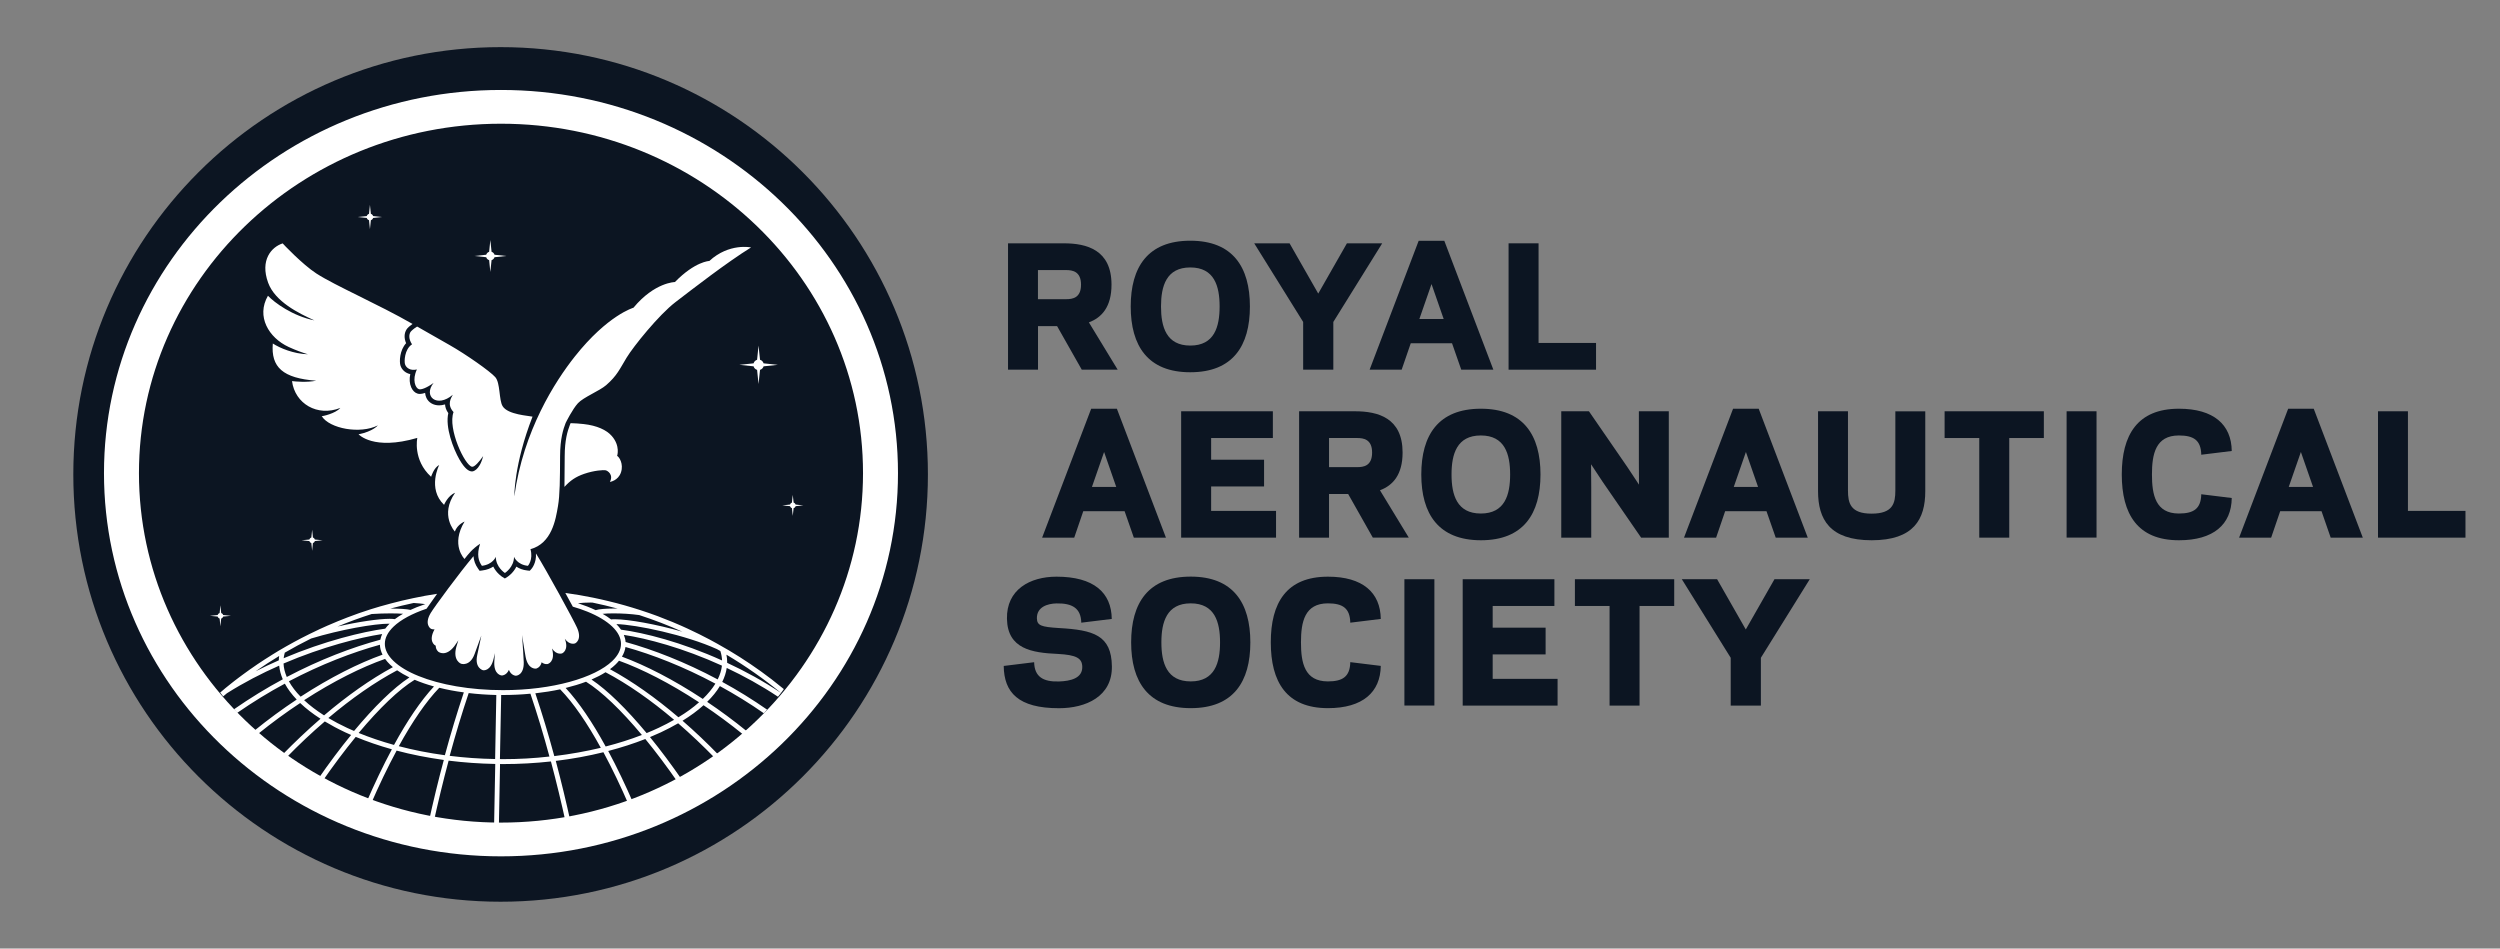
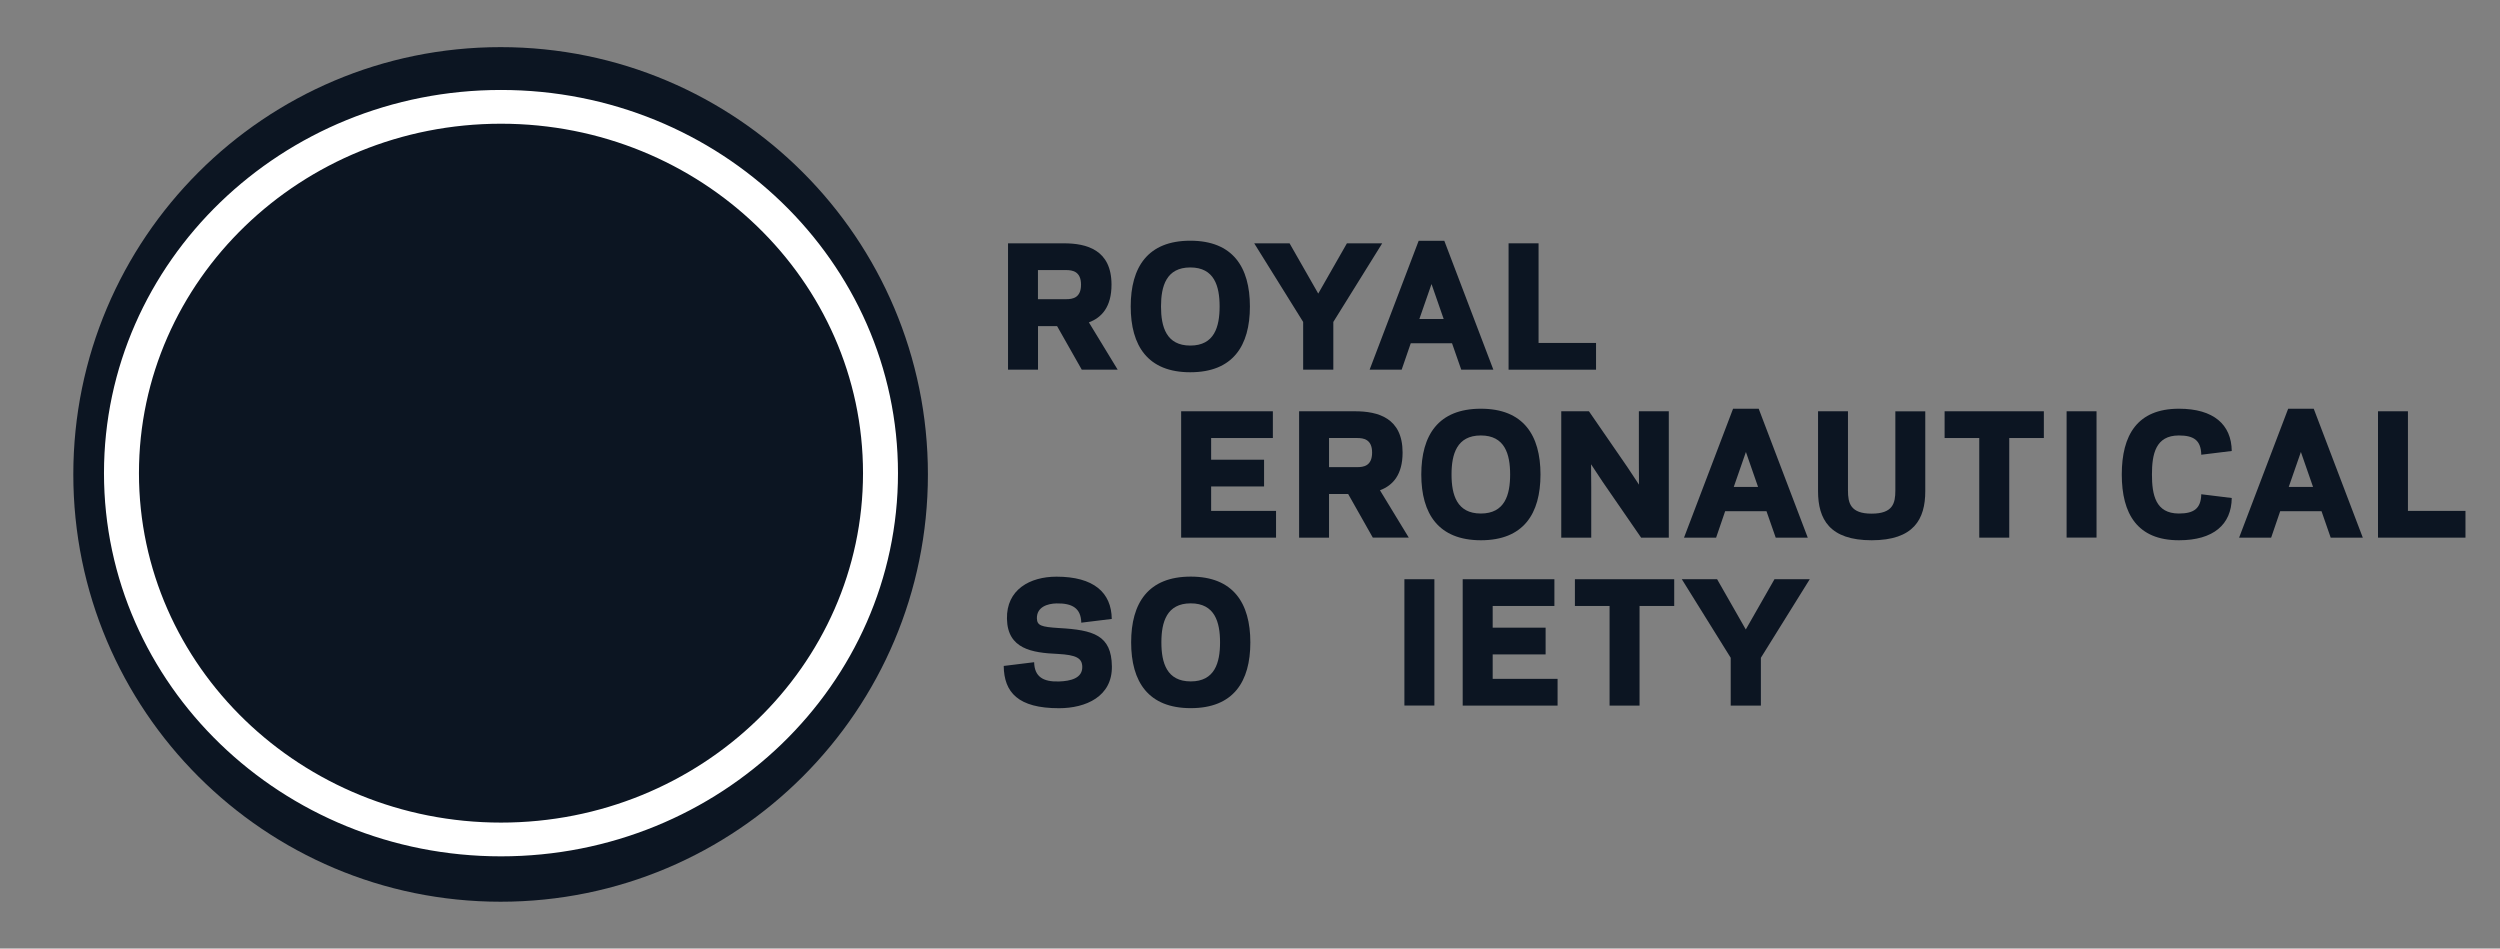
<svg xmlns="http://www.w3.org/2000/svg" width="100%" height="100%" viewBox="0 0 1671 634" xml:space="preserve" style="fill-rule:evenodd;clip-rule:evenodd;stroke-linejoin:round;stroke-miterlimit:2;">
  <rect x="0" y="0" width="1671" height="634" fill="#808080" stroke="none" />
  <g transform="matrix(4.167,0,0,4.167,0,0)">
    <g>
      <path d="M166.5,59.3L161.69,59.3L161.69,39.03L170.65,39.03C174.31,39.03 178.29,40.07 178.29,45.66C178.29,49.22 176.73,50.94 174.66,51.71L179.28,59.3L173.52,59.3L169.56,52.31L166.5,52.31L166.5,59.3ZM171.01,47.99C172.02,47.99 173.4,47.81 173.4,45.66C173.4,43.53 172.02,43.32 171.01,43.32L166.49,43.32L166.49,47.99L171.01,47.99Z" style="fill:rgb(12,21,34);fill-rule:nonzero;" />
    </g>
    <g>
      <path d="M181.37,49.16C181.37,42.85 184.1,38.61 190.93,38.61C197.74,38.61 200.49,42.84 200.49,49.16C200.49,55.47 197.76,59.71 190.93,59.71C184.12,59.72 181.37,55.48 181.37,49.16M186.23,49.16C186.23,52.44 187.08,55.43 190.93,55.43C194.78,55.43 195.63,52.44 195.63,49.16C195.63,45.89 194.78,42.9 190.93,42.9C187.08,42.9 186.23,45.89 186.23,49.16" style="fill:rgb(12,21,34);fill-rule:nonzero;" />
    </g>
    <g>
      <path d="M216.05,39.03L221.71,39.03L213.87,51.64L213.87,59.3L209.03,59.3L209.03,51.64L201.18,39.03L206.85,39.03L211.45,47.09L216.05,39.03Z" style="fill:rgb(12,21,34);fill-rule:nonzero;" />
    </g>
    <g>
      <path d="M231.67,38.62L239.54,59.3L234.39,59.3L232.91,55.06L226.29,55.06L224.83,59.3L219.69,59.3L227.56,38.62L231.67,38.62ZM227.67,51.17L231.57,51.17L229.62,45.56L227.67,51.17Z" style="fill:rgb(12,21,34);fill-rule:nonzero;" />
    </g>
    <g>
      <path d="M246.79,55.01L256.01,55.01L256.01,59.3L241.98,59.3L241.98,39.03L246.79,39.03L246.79,55.01Z" style="fill:rgb(12,21,34);fill-rule:nonzero;" />
    </g>
    <g>
-       <path d="M179.15,65.56L187.02,86.24L181.87,86.24L180.39,82L173.76,82L172.31,86.24L167.16,86.24L175.03,65.56L179.15,65.56ZM175.15,78.11L179.05,78.11L177.1,72.5L175.15,78.11Z" style="fill:rgb(12,21,34);fill-rule:nonzero;" />
-     </g>
+       </g>
    <g>
      <path d="M204.17,65.97L204.17,70.26L194.27,70.26L194.27,73.74L202.76,73.74L202.76,78.03L194.27,78.03L194.27,81.95L204.68,81.95L204.68,86.24L189.46,86.24L189.46,65.97L204.17,65.97Z" style="fill:rgb(12,21,34);fill-rule:nonzero;" />
    </g>
    <g>
      <path d="M213.18,86.24L208.38,86.24L208.38,65.97L217.34,65.97C221.01,65.97 224.98,67.01 224.98,72.59C224.98,76.15 223.42,77.87 221.35,78.64L225.97,86.23L220.2,86.23L216.25,79.24L213.18,79.24L213.18,86.24ZM217.7,74.93C218.71,74.93 220.09,74.75 220.09,72.59C220.09,70.46 218.71,70.26 217.7,70.26L213.18,70.26L213.18,74.93L217.7,74.93Z" style="fill:rgb(12,21,34);fill-rule:nonzero;" />
    </g>
    <g>
      <path d="M227.98,76.11C227.98,69.8 230.71,65.56 237.54,65.56C244.35,65.56 247.1,69.8 247.1,76.11C247.1,82.42 244.37,86.66 237.54,86.66C230.73,86.65 227.98,82.42 227.98,76.11M232.83,76.11C232.83,79.38 233.69,82.37 237.53,82.37C241.38,82.37 242.23,79.38 242.23,76.11C242.23,72.84 241.38,69.85 237.53,69.85C233.69,69.85 232.83,72.83 232.83,76.11" style="fill:rgb(12,21,34);fill-rule:nonzero;" />
    </g>
    <g>
      <path d="M261.03,74.91L262.9,77.74L262.88,73.97L262.88,65.97L267.68,65.97L267.68,86.24L263.24,86.24L257.08,77.3L255.21,74.47L255.24,78.24L255.24,86.24L250.43,86.24L250.43,65.97L254.87,65.97L261.03,74.91Z" style="fill:rgb(12,21,34);fill-rule:nonzero;" />
    </g>
    <g>
      <path d="M282.1,65.56L289.97,86.24L284.83,86.24L283.35,82L276.72,82L275.27,86.24L270.12,86.24L277.99,65.56L282.1,65.56ZM278.1,78.11L282,78.11L280.05,72.5L278.1,78.11Z" style="fill:rgb(12,21,34);fill-rule:nonzero;" />
    </g>
    <g>
      <path d="M304.02,78.68L304.02,65.98L308.82,65.98L308.82,78.79C308.82,83.28 306.98,86.66 300.22,86.66C293.47,86.66 291.62,83.28 291.62,78.79L291.62,65.97L296.42,65.97L296.42,78.67C296.42,80.7 296.81,82.39 300.21,82.39C303.64,82.39 304.02,80.71 304.02,78.68" style="fill:rgb(12,21,34);fill-rule:nonzero;" />
    </g>
    <g>
      <path d="M322.29,86.24L317.48,86.24L317.48,70.26L311.92,70.26L311.92,65.97L327.84,65.97L327.84,70.26L322.29,70.26L322.29,86.24Z" style="fill:rgb(12,21,34);fill-rule:nonzero;" />
    </g>
    <g>
      <rect x="331.49" y="65.97" width="4.8" height="20.26" style="fill:rgb(12,21,34);" />
    </g>
    <g>
      <path d="M349.51,65.56C355.07,65.56 357.93,68.1 357.98,72.34L353.09,72.94C353.04,70.63 351.9,69.85 349.5,69.85C345.76,69.85 345.18,72.84 345.18,76.11C345.18,79.38 345.76,82.37 349.5,82.37C351.89,82.37 353.04,81.59 353.09,79.28L357.98,79.88C357.93,84.12 355.07,86.66 349.51,86.66C342.83,86.66 340.34,82.42 340.34,76.11C340.34,69.79 342.83,65.56 349.51,65.56" style="fill:rgb(12,21,34);fill-rule:nonzero;" />
    </g>
    <g>
      <path d="M371.13,65.56L379,86.24L373.85,86.24L372.38,82L365.75,82L364.3,86.24L359.16,86.24L367.03,65.56L371.13,65.56ZM367.12,78.11L371.02,78.11L369.07,72.5L367.12,78.11Z" style="fill:rgb(12,21,34);fill-rule:nonzero;" />
    </g>
    <g>
      <path d="M386.24,81.95L395.47,81.95L395.47,86.24L381.44,86.24L381.44,65.97L386.24,65.97L386.24,81.95Z" style="fill:rgb(12,21,34);fill-rule:nonzero;" />
    </g>
    <g>
      <path d="M173.6,106.97C173.58,105.59 172.69,105.05 169.65,104.89C165.52,104.71 161.62,104.09 161.52,99.28C161.41,94.57 165.21,92.5 169.47,92.5C175.43,92.5 178.28,95.04 178.33,99.28L173.44,99.88C173.39,97.57 172.01,96.74 169.46,96.79C168.06,96.82 166.29,97.34 166.32,99.18C166.35,100.35 167.02,100.56 169.86,100.74C175.39,101.05 178.28,101.88 178.35,106.87C178.43,111.73 174.17,113.6 169.86,113.6C163.31,113.6 161.05,111.06 161,106.82L165.88,106.22C165.93,108.54 167.31,109.39 169.86,109.31C171.74,109.25 173.63,108.79 173.6,106.97" style="fill:rgb(12,21,34);fill-rule:nonzero;" />
    </g>
    <g>
      <path d="M181.44,103.04C181.44,96.73 184.17,92.49 191,92.49C197.81,92.49 200.56,96.73 200.56,103.04C200.56,109.36 197.83,113.59 191,113.59C184.19,113.59 181.44,109.36 181.44,103.04M186.29,103.04C186.29,106.32 187.15,109.3 191,109.3C194.85,109.3 195.7,106.31 195.7,103.04C195.7,99.77 194.85,96.78 191,96.78C187.15,96.78 186.29,99.77 186.29,103.04" style="fill:rgb(12,21,34);fill-rule:nonzero;" />
    </g>
    <g>
-       <path d="M213.01,92.5C218.57,92.5 221.43,95.04 221.48,99.28L216.59,99.88C216.54,97.57 215.39,96.78 213,96.78C209.26,96.78 208.68,99.77 208.68,103.04C208.68,106.32 209.25,109.3 213,109.3C215.39,109.3 216.54,108.52 216.59,106.21L221.48,106.81C221.43,111.04 218.57,113.59 213.01,113.59C206.33,113.59 203.84,109.36 203.84,103.04C203.83,96.73 206.33,92.5 213.01,92.5" style="fill:rgb(12,21,34);fill-rule:nonzero;" />
-     </g>
+       </g>
    <g>
      <rect x="225.27" y="92.91" width="4.81" height="20.26" style="fill:rgb(12,21,34);" />
    </g>
    <g>
      <path d="M249.33,92.91L249.33,97.2L239.43,97.2L239.43,100.68L247.92,100.68L247.92,104.97L239.43,104.97L239.43,108.89L249.84,108.89L249.84,113.18L234.62,113.18L234.62,92.91L249.33,92.91Z" style="fill:rgb(12,21,34);fill-rule:nonzero;" />
    </g>
    <g>
      <path d="M262.99,113.18L258.18,113.18L258.18,97.2L252.62,97.2L252.62,92.91L268.55,92.91L268.55,97.2L262.99,97.2L262.99,113.18Z" style="fill:rgb(12,21,34);fill-rule:nonzero;" />
    </g>
    <g>
      <path d="M284.63,92.91L290.29,92.91L282.45,105.51L282.45,113.18L277.61,113.18L277.61,105.51L269.77,92.91L275.43,92.91L280.03,100.97L284.63,92.91Z" style="fill:rgb(12,21,34);fill-rule:nonzero;" />
    </g>
    <g>
      <path d="M148.84,76.1C148.84,38.25 118.16,7.56 80.3,7.56C42.45,7.56 11.76,38.24 11.76,76.1C11.76,113.96 42.44,144.64 80.3,144.64C118.15,144.64 148.84,113.95 148.84,76.1" style="fill:rgb(12,21,34);fill-rule:nonzero;" />
    </g>
  </g>
  <g transform="matrix(4.167,0,0,4.167,0,0)">
    <g>
      <g transform="matrix(0.24,-0,-0,0.24,0,0)"> </g>
      <g>
        <clipPath id="_clip1">
-           <path d="M23.3,76.1C23.3,107.58 48.82,133.11 80.31,133.11C111.8,133.11 137.32,107.59 137.32,76.1C137.32,44.62 111.8,19.09 80.31,19.09C48.82,19.1 23.3,44.62 23.3,76.1M18.73,76.1C18.73,42.1 46.3,14.53 80.3,14.53C114.3,14.53 141.87,42.1 141.87,76.1C141.87,110.1 114.31,137.67 80.3,137.67C46.3,137.67 18.73,110.11 18.73,76.1M9.96,76.1C9.96,114.95 41.45,146.44 80.3,146.44C119.15,146.44 150.64,114.95 150.64,76.1C150.64,37.25 119.15,5.76 80.3,5.76C41.45,5.76 9.96,37.26 9.96,76.1" />
-         </clipPath>
+           </clipPath>
        <g clip-path="url(#_clip1)">
          <g>
-             <path d="M122.48,58.76L124.76,58.52L122.48,58.28C122.4,58.01 122.19,57.79 121.91,57.71L121.67,55.44L121.44,57.71C121.17,57.79 120.95,58.01 120.88,58.28L118.6,58.52L120.88,58.76C120.95,59.04 121.17,59.25 121.44,59.33L121.67,61.6L121.91,59.33C122.18,59.24 122.4,59.04 122.48,58.76" style="fill:white;fill-rule:nonzero;" />
+             <path d="M122.48,58.76L124.76,58.52L122.48,58.28C122.4,58.01 122.19,57.79 121.91,57.71L121.67,55.44L121.44,57.71C121.17,57.79 120.95,58.01 120.88,58.28L118.6,58.52L120.88,58.76C120.95,59.04 121.17,59.25 121.44,59.33L121.91,59.33C122.18,59.24 122.4,59.04 122.48,58.76" style="fill:white;fill-rule:nonzero;" />
          </g>
          <g>
            <path d="M59.85,34.96L61.29,34.81L59.85,34.66C59.79,34.49 59.66,34.35 59.49,34.3L59.34,32.86L59.19,34.3C59.02,34.35 58.88,34.49 58.83,34.66L57.39,34.81L58.83,34.96C58.88,35.13 59.02,35.27 59.19,35.32L59.34,36.76L59.49,35.32C59.66,35.27 59.79,35.13 59.85,34.96" style="fill:white;fill-rule:nonzero;" />
          </g>
          <g>
            <path d="M127.62,81.19L128.86,81.07L127.61,80.93C127.57,80.78 127.45,80.67 127.3,80.62L127.16,79.38L127.03,80.62C126.89,80.67 126.77,80.78 126.73,80.93L125.48,81.07L126.73,81.19C126.77,81.34 126.89,81.46 127.03,81.5L127.16,82.75L127.3,81.5C127.47,81.46 127.58,81.34 127.62,81.19" style="fill:white;fill-rule:nonzero;" />
          </g>
          <g>
            <path d="M35.79,98.9L37.04,98.78L35.79,98.65C35.75,98.5 35.63,98.38 35.48,98.34L35.35,97.09L35.23,98.34C35.08,98.38 34.96,98.5 34.92,98.65L33.67,98.78L34.92,98.9C34.96,99.05 35.08,99.17 35.23,99.22L35.35,100.47L35.48,99.22C35.63,99.17 35.75,99.05 35.79,98.9" style="fill:white;fill-rule:nonzero;" />
          </g>
          <g>
            <path d="M50.5,86.79L51.75,86.66L50.5,86.54C50.46,86.39 50.34,86.27 50.19,86.22L50.07,84.97L49.94,86.22C49.79,86.27 49.67,86.39 49.63,86.54L48.38,86.66L49.63,86.79C49.67,86.94 49.79,87.06 49.94,87.1L50.07,88.35L50.19,87.1C50.35,87.06 50.46,86.94 50.5,86.79" style="fill:white;fill-rule:nonzero;" />
          </g>
          <g>
-             <path d="M78,29.97C78,30.27 77.76,30.51 77.47,30.51C77.18,30.51 76.93,30.27 76.93,29.97C76.93,29.67 77.17,29.44 77.47,29.44C77.76,29.44 78,29.67 78,29.97" style="fill:rgb(12,21,34);fill-rule:nonzero;" />
-           </g>
+             </g>
          <g>
            <path d="M72.28,36.01C72.28,36.4 71.97,36.71 71.59,36.71C71.2,36.71 70.89,36.4 70.89,36.01C70.89,35.63 71.2,35.31 71.59,35.31C71.96,35.31 72.28,35.63 72.28,36.01" style="fill:rgb(12,21,34);fill-rule:nonzero;" />
          </g>
          <g>
            <path d="M68.06,39.58C68.06,39.86 67.83,40.08 67.55,40.08C67.28,40.08 67.05,39.86 67.05,39.58C67.05,39.3 67.28,39.08 67.55,39.08C67.83,39.08 68.06,39.31 68.06,39.58" style="fill:rgb(12,21,34);fill-rule:nonzero;" />
          </g>
          <g>
            <path d="M114.03,84C114.03,84.22 113.85,84.4 113.63,84.4C113.41,84.4 113.23,84.22 113.23,84C113.23,83.78 113.41,83.6 113.63,83.6C113.85,83.6 114.03,83.78 114.03,84" style="fill:rgb(12,21,34);fill-rule:nonzero;" />
          </g>
          <g>
            <path d="M111.72,81.27C111.72,81.58 111.47,81.83 111.16,81.83C110.85,81.83 110.6,81.58 110.6,81.27C110.6,80.96 110.85,80.71 111.16,80.71C111.47,80.71 111.72,80.96 111.72,81.27" style="fill:rgb(12,21,34);fill-rule:nonzero;" />
          </g>
          <g>
            <path d="M107.5,59.59C107.5,59.85 107.28,60.06 107.03,60.06C106.78,60.06 106.57,59.85 106.57,59.59C106.57,59.33 106.78,59.12 107.03,59.12C107.28,59.12 107.5,59.34 107.5,59.59" style="fill:rgb(12,21,34);fill-rule:nonzero;" />
          </g>
          <g>
            <path d="M39.4,77.43C39.4,77.68 39.19,77.89 38.93,77.89C38.67,77.89 38.47,77.68 38.47,77.43C38.47,77.17 38.68,76.96 38.93,76.96C39.19,76.96 39.4,77.17 39.4,77.43" style="fill:rgb(12,21,34);fill-rule:nonzero;" />
          </g>
          <g>
            <path d="M53.02,94.34C53.02,94.59 52.81,94.8 52.56,94.8C52.3,94.8 52.1,94.59 52.1,94.34C52.1,94.08 52.31,93.87 52.56,93.87C52.81,93.87 53.02,94.08 53.02,94.34" style="fill:rgb(12,21,34);fill-rule:nonzero;" />
          </g>
          <g>
            <path d="M114.98,68.01C114.98,68.39 114.67,68.7 114.28,68.7C113.9,68.7 113.58,68.39 113.58,68.01C113.58,67.62 113.89,67.31 114.28,67.31C114.67,67.31 114.98,67.62 114.98,68.01" style="fill:rgb(12,21,34);fill-rule:nonzero;" />
          </g>
          <g>
            <path d="M100.1,33.33C100.1,33.71 99.79,34.02 99.4,34.02C99.02,34.02 98.7,33.71 98.7,33.33C98.7,32.94 99.02,32.63 99.4,32.63C99.79,32.63 100.1,32.94 100.1,33.33" style="fill:rgb(12,21,34);fill-rule:nonzero;" />
          </g>
          <g>
            <path d="M36.17,68.33C36.17,68.71 35.86,69.02 35.48,69.02C35.09,69.02 34.78,68.71 34.78,68.33C34.78,67.94 35.09,67.62 35.48,67.62C35.86,67.63 36.17,67.94 36.17,68.33" style="fill:rgb(12,21,34);fill-rule:nonzero;" />
          </g>
          <g>
            <path d="M106.27,82.68C106.27,82.96 106.05,83.18 105.77,83.18C105.49,83.18 105.27,82.96 105.27,82.68C105.27,82.4 105.49,82.18 105.77,82.18C106.05,82.18 106.27,82.41 106.27,82.68" style="fill:rgb(12,21,34);fill-rule:nonzero;" />
          </g>
          <g>
            <path d="M123.73,64.96C123.73,65.24 123.51,65.47 123.23,65.47C122.95,65.47 122.73,65.24 122.73,64.96C122.73,64.69 122.95,64.46 123.23,64.46C123.51,64.46 123.73,64.69 123.73,64.96" style="fill:rgb(12,21,34);fill-rule:nonzero;" />
          </g>
          <g>
-             <path d="M123.98,97.76C123.98,98.05 123.74,98.3 123.44,98.3C123.15,98.3 122.91,98.05 122.91,97.76C122.91,97.47 123.15,97.22 123.44,97.22C123.75,97.22 123.98,97.46 123.98,97.76" style="fill:rgb(12,21,34);fill-rule:nonzero;" />
-           </g>
+             </g>
          <g>
            <path d="M79.32,41.26L81.21,41.06L79.32,40.86C79.25,40.63 79.07,40.46 78.85,40.39L78.65,38.5L78.46,40.39C78.23,40.46 78.06,40.64 77.99,40.86L76.1,41.06L77.99,41.26C78.06,41.48 78.23,41.66 78.46,41.73L78.65,43.62L78.85,41.73C79.07,41.66 79.25,41.48 79.32,41.26" style="fill:white;fill-rule:nonzero;" />
          </g>
          <g>
            <path d="M125.73,110.53C125.09,110 124.45,109.49 123.79,108.98L123.75,108.95C121.57,107.28 119.3,105.74 116.93,104.33C116.3,103.95 115.67,103.59 115.03,103.24C114.66,103.03 114.28,102.83 113.91,102.63C113.88,102.62 113.86,102.6 113.84,102.59C112.71,101.99 111.56,101.42 110.39,100.88C110.37,100.87 110.35,100.86 110.33,100.85C109.98,100.69 109.62,100.53 109.27,100.37C109.18,100.33 109.09,100.29 108.99,100.25C108.64,100.1 108.29,99.95 107.94,99.8C107.9,99.78 107.86,99.77 107.82,99.75C107.05,99.43 106.27,99.13 105.49,98.83C104.57,98.49 103.65,98.17 102.72,97.87C101.05,97.33 99.35,96.84 97.63,96.43C96.81,96.23 95.98,96.04 95.14,95.87C93.67,95.57 92.18,95.31 90.68,95.11C90.84,95.4 91.68,96.95 91.88,97.31C92.7,97.55 93.48,97.81 94.19,98.1C95.91,98.79 97.28,99.62 98.21,100.51C99.14,101.4 99.61,102.33 99.61,103.27C99.61,104.21 99.14,105.14 98.21,106.03C95.43,108.71 88.61,110.71 80.67,110.7C75.38,110.7 70.58,109.83 67.15,108.44C65.43,107.75 64.06,106.92 63.13,106.03C62.2,105.14 61.73,104.21 61.73,103.27C61.73,102.33 62.2,101.4 63.13,100.51C64.28,99.41 66.11,98.42 68.42,97.64C68.62,97.34 69.88,95.56 70.11,95.25C68.83,95.44 67.57,95.67 66.31,95.94C65.09,96.19 63.89,96.48 62.69,96.8C62.15,96.94 61.62,97.09 61.09,97.24L61.08,97.24C60.55,97.39 60.02,97.55 59.49,97.72C58.22,98.12 56.96,98.56 55.72,99.04C55.2,99.24 54.69,99.44 54.18,99.65C53.67,99.86 53.16,100.07 52.65,100.3L52.64,100.3C52.13,100.52 51.63,100.75 51.13,100.98C51.12,100.98 51.12,100.98 51.12,100.99C50.62,101.22 50.13,101.46 49.64,101.7C47.95,102.53 46.31,103.43 44.7,104.38C44.34,104.59 43.99,104.81 43.64,105.03C43.58,105.07 43.52,105.1 43.47,105.14C43.12,105.35 42.78,105.57 42.44,105.79C42.41,105.81 42.38,105.83 42.35,105.85C41.64,106.31 40.93,106.79 40.24,107.28C40.22,107.29 40.21,107.3 40.19,107.31C39.95,107.48 39.71,107.66 39.47,107.83C39.29,107.96 39.1,108.1 38.92,108.23C38.71,108.38 38.51,108.54 38.3,108.69C38.08,108.86 37.85,109.03 37.63,109.2C37.46,109.33 37.28,109.47 37.11,109.61C36.8,109.85 36.49,110.1 36.19,110.35C36.1,110.42 36.01,110.49 35.93,110.57C35.72,110.74 35.52,110.91 35.32,111.09C35.48,111.3 35.64,111.5 35.8,111.7C36,111.53 36.2,111.36 36.4,111.2C39.14,109.47 41.99,108 44.78,106.77C44.85,107.51 45.05,108.24 45.36,108.96C42.75,110.36 40.12,111.97 37.53,113.77C37.7,113.96 37.87,114.16 38.04,114.35C40.57,112.6 43.14,111.03 45.69,109.66C46.16,110.53 46.8,111.38 47.59,112.21C45.35,113.69 43.07,115.36 40.8,117.2C40.99,117.38 41.18,117.56 41.37,117.74C43.64,115.9 45.92,114.24 48.15,112.77C49.07,113.65 50.16,114.49 51.41,115.29C49.34,117.08 47.29,119.02 45.28,121.08C45.49,121.24 45.69,121.4 45.9,121.56C47.93,119.47 50.01,117.51 52.1,115.72C53.11,116.33 54.21,116.92 55.38,117.47C55.69,117.61 56,117.75 56.32,117.89C54.57,120.03 52.77,122.43 50.99,125.01C51.21,125.14 51.43,125.27 51.66,125.4C53.47,122.79 55.29,120.36 57.06,118.2C58.85,118.94 60.79,119.61 62.86,120.19C61.44,122.83 60.05,125.76 58.7,128.87C58.94,128.97 59.17,129.07 59.41,129.16C60.77,126.01 62.19,123.05 63.62,120.4C65.99,121.03 68.53,121.53 71.19,121.9C70.31,125.16 69.5,128.52 68.75,131.95C69,132 69.25,132.05 69.51,132.1C70.27,128.66 71.08,125.29 71.96,122.01C74.36,122.31 76.87,122.49 79.44,122.54C79.38,125.6 79.31,129.17 79.24,133.12C79.5,133.13 79.75,133.13 80.01,133.13C80.08,129.18 80.15,125.61 80.21,122.55C80.37,122.55 80.53,122.56 80.69,122.56C83.33,122.56 85.9,122.41 88.37,122.14C89.24,125.4 90.05,128.75 90.8,132.18C91.05,132.13 91.31,132.08 91.56,132.03C90.82,128.63 90.01,125.29 89.15,122.05C91.83,121.73 94.38,121.25 96.79,120.66C98.2,123.28 99.6,126.19 100.94,129.3C101.18,129.21 101.42,129.11 101.66,129.01C100.34,125.95 98.96,123.07 97.56,120.46C99.68,119.91 101.67,119.26 103.51,118.54C105.24,120.65 107.01,123.01 108.77,125.55C108.99,125.42 109.21,125.29 109.44,125.16C107.71,122.66 105.97,120.33 104.26,118.23C104.86,117.98 105.44,117.73 106,117.47C106.98,117.01 107.91,116.52 108.78,116.02C110.78,117.75 112.76,119.63 114.7,121.62C114.91,121.46 115.12,121.3 115.32,121.15C113.41,119.18 111.45,117.32 109.48,115.61C110.76,114.82 111.89,113.99 112.85,113.12C114.95,114.53 117.09,116.1 119.22,117.83C119.41,117.65 119.6,117.47 119.79,117.29C117.66,115.56 115.53,113.99 113.43,112.58C114.26,111.76 114.95,110.92 115.47,110.05C117.83,111.34 120.22,112.8 122.57,114.44C122.74,114.25 122.92,114.05 123.09,113.86C120.69,112.19 118.26,110.69 115.85,109.38C116.22,108.64 116.46,107.89 116.57,107.14C119.31,108.43 122.11,109.97 124.84,111.79C125,111.59 125.16,111.39 125.32,111.18C122.46,109.26 119.51,107.65 116.64,106.32L116.64,106.2C116.64,105.8 116.6,105.4 116.52,105.01C119.61,106.85 122.55,108.91 125.31,111.18C125.43,110.94 125.58,110.74 125.73,110.53M44.72,105.92C43.49,106.46 42.25,107.04 41.01,107.67C42.24,106.81 43.5,106 44.78,105.22C44.74,105.45 44.73,105.68 44.72,105.92M66.35,96.72C67,96.76 67.63,96.82 68.21,96.9C67.74,97.06 67.28,97.23 66.84,97.4C66.5,97.54 66.17,97.68 65.85,97.83C65.28,97.69 64.12,97.62 62.62,97.62L62.61,97.62C63.84,97.29 65.09,96.99 66.35,96.72M59.62,98.49C60.65,98.42 61.69,98.39 62.62,98.39C63.4,98.39 64.1,98.41 64.65,98.45C64.17,98.73 63.73,99.01 63.34,99.31C63.1,99.28 62.81,99.26 62.49,99.26C60.68,99.27 57.5,99.73 54.13,100.5C55.92,99.76 57.75,99.09 59.62,98.49M45.68,104.69C47.06,103.89 48.46,103.13 49.9,102.42C54.63,100.99 60.02,100.03 62.48,100.04L62.49,100.04C62.23,100.3 61.99,100.57 61.79,100.84C58.21,101.32 52.07,102.8 45.5,105.58C45.54,105.28 45.6,104.98 45.68,104.69M45.48,106.43C51.75,103.75 57.67,102.25 61.3,101.7C61.17,101.99 61.07,102.3 61.01,102.61C56.48,103.83 51.3,105.8 46,108.59C45.69,107.86 45.51,107.14 45.48,106.43M46.34,109.28C51.49,106.57 56.52,104.64 60.94,103.42C60.96,103.97 61.1,104.5 61.36,105.01C57.55,106.37 53,108.64 48.22,111.75C47.43,110.94 46.79,110.11 46.34,109.28M51.98,114.75C50.76,113.97 49.68,113.15 48.78,112.31C53.52,109.24 58.02,107.01 61.77,105.69C62,106.01 62.26,106.31 62.57,106.61C62.71,106.74 62.86,106.88 63.02,107.01C59.44,108.95 55.7,111.59 51.98,114.75M56.79,117.25C56.41,117.09 56.04,116.92 55.67,116.75C54.59,116.25 53.6,115.72 52.67,115.17C56.39,112.03 60.14,109.41 63.7,107.52C64.28,107.92 64.94,108.3 65.67,108.66C63.09,110.36 60.02,113.37 56.79,117.25M63.2,119.49C61.18,118.93 59.28,118.28 57.53,117.57C60.86,113.59 63.99,110.58 66.51,109.04C67.45,109.44 68.49,109.8 69.61,110.11C67.49,112.39 65.32,115.61 63.2,119.49M71.36,121.14C68.77,120.79 66.29,120.3 63.97,119.69C66.14,115.75 68.35,112.51 70.46,110.32C71.69,110.63 73.01,110.88 74.4,111.06C73.32,114.3 72.3,117.66 71.36,121.14M79.42,121.75C76.91,121.71 74.48,121.53 72.13,121.24C73.08,117.76 74.09,114.39 75.18,111.17C76.6,111.34 78.08,111.44 79.61,111.48C79.6,112.42 79.53,116.15 79.42,121.75M92.71,96.76C93.34,96.69 94.03,96.65 94.74,96.65C94.84,96.65 94.95,96.65 95.05,96.66C96.4,96.94 97.74,97.26 99.06,97.62C98.87,97.62 98.68,97.61 98.5,97.61C97.16,97.62 96.12,97.69 95.54,97.87C94.68,97.46 93.73,97.09 92.71,96.76M98.02,99.36C97.61,99.04 97.16,98.74 96.66,98.46C97.16,98.41 97.8,98.38 98.49,98.39C99.73,98.39 101.19,98.47 102.54,98.66C104.9,99.43 107.22,100.32 109.46,101.33C105.21,100.11 100.79,99.34 98.67,99.33C98.43,99.32 98.21,99.33 98.02,99.36M80.65,121.77C80.5,121.77 80.34,121.76 80.19,121.76C80.3,116.17 80.37,112.45 80.39,111.48L80.65,111.48C82.17,111.48 83.65,111.41 85.08,111.27C86.17,114.49 87.19,117.87 88.13,121.35C85.72,121.63 83.22,121.77 80.65,121.77M88.91,121.28C87.97,117.8 86.95,114.43 85.87,111.21C87.27,111.05 88.6,110.84 89.85,110.57C91.99,112.76 94.2,116 96.37,119.95C94.02,120.51 91.52,120.96 88.91,121.28M97.15,119.74C95.03,115.87 92.86,112.64 90.73,110.35C91.9,110.06 93,109.73 94,109.35C96.52,110.92 99.65,113.92 102.96,117.89C101.16,118.59 99.21,119.21 97.15,119.74M105.64,116.75C105.02,117.04 104.38,117.32 103.72,117.59C100.51,113.73 97.46,110.73 94.88,109C95.71,108.64 96.47,108.25 97.13,107.83C100.71,109.72 104.44,112.33 108.13,115.46C107.34,115.91 106.51,116.34 105.64,116.75M108.82,115.05C105.15,111.92 101.43,109.29 97.84,107.34C98.16,107.1 98.46,106.86 98.72,106.6C98.93,106.4 99.12,106.19 99.29,105.98C102.99,107.32 107.44,109.57 112.13,112.65C111.2,113.48 110.09,114.29 108.82,115.05M112.73,112.11C108.01,109 103.52,106.72 99.76,105.33C100.06,104.84 100.25,104.32 100.33,103.78C104.67,104.99 109.65,106.93 114.75,109.66C114.24,110.49 113.56,111.31 112.73,112.11M115.12,108.98C109.89,106.19 104.79,104.21 100.35,102.98C100.32,102.59 100.22,102.21 100.07,101.84C103.78,102.4 109.59,103.94 115.8,106.77C115.72,107.5 115.49,108.24 115.12,108.98M99.61,101C99.4,100.69 99.15,100.39 98.87,100.11C101.98,100.17 110.03,101.86 115,104.12C115.18,104.22 115.37,104.33 115.55,104.43C115.71,104.93 115.8,105.43 115.82,105.94C109.33,103 103.31,101.49 99.61,101" style="fill:white;fill-rule:nonzero;" />
          </g>
          <g>
            <path d="M90.54,78.1C91.47,77.08 92.32,76.49 93.69,76.01C95.35,75.44 96.82,75.37 97.13,75.43C97.44,75.49 98.45,76.11 97.83,77.3C97.83,77.3 99.16,77.12 99.61,75.76C100.06,74.4 99.3,73.26 98.99,73.13C98.99,73.13 99.54,71.54 98.13,69.93C97.29,68.97 95.76,68.26 93.62,68.02C92.86,67.93 92.21,67.9 91.61,67.88L91.52,67.88C91.48,67.96 91.45,68.05 91.42,68.13C91.01,69.19 90.59,70.62 90.58,73.16C90.56,75.53 90.54,78.1 90.54,78.1M92.56,100.69C93.44,102.66 92.25,103.2 92.25,103.2C92.25,103.2 91.38,103.56 90.6,102.46C91.31,104.32 90.17,104.8 90.17,104.8C90.17,104.8 89.29,105.14 88.54,104.02C88.55,104.04 88.55,104.07 88.56,104.09C89.12,106.18 87.85,106.51 87.85,106.51C87.85,106.51 87.37,106.63 86.88,106.23C86.68,107.1 86.01,107.24 86.01,107.24C86.01,107.24 84.72,107.49 84.31,105.37C84.2,104.83 84,103.51 83.74,101.86C83.88,103.9 83.99,105.57 84.01,106.2C84.07,108.36 82.76,108.39 82.76,108.39C82.76,108.39 82,108.39 81.63,107.45C81.23,108.37 80.48,108.35 80.48,108.35C80.48,108.35 79.17,108.28 79.29,106.12C79.31,105.71 79.33,105.34 79.38,104.76C79.29,105.13 79.26,105.26 79.18,105.64C78.7,107.75 77.48,107.51 77.48,107.51C77.48,107.51 76.09,107.18 76.55,105.07C76.82,103.81 76.87,103.56 77.21,101.94C76.67,103.44 76.57,103.71 76.12,104.92C75.37,106.95 73.97,106.47 73.97,106.47C73.97,106.47 72.61,106 73.18,103.82C73.27,103.47 73.52,102.7 73.52,102.7C73.52,102.7 73.18,103.26 72.87,103.66C71.5,105.43 70.35,104.57 70.35,104.57C70.35,104.57 69.89,104.26 69.89,103.56C69.84,103.54 69.81,103.53 69.81,103.53C69.81,103.53 68.65,102.91 69.67,101.01C69.68,100.99 69.69,100.97 69.7,100.95C69.34,100.98 69.11,100.85 69.11,100.85C69.11,100.85 67.98,100.17 69.09,98.32C69.69,97.32 73.76,91.79 75.95,89.21C76,89.93 76.24,90.58 76.67,91.19L76.93,91.56L77.38,91.5C78.13,91.41 78.7,91.16 79.12,90.88C79.64,91.94 80.52,92.51 80.58,92.54L80.98,92.79L81.38,92.54C81.43,92.51 82.32,91.94 82.83,90.89C83.26,91.18 83.83,91.43 84.59,91.51L84.98,91.55L85.24,91.26C85.28,91.22 86.07,90.31 85.97,88.77C87.76,91.65 92.01,99.46 92.56,100.69M66.94,70.24C66.94,70.24 66.17,73.76 69.15,76.48C69.15,76.48 69.57,75.04 70.45,74.58C70.45,74.58 68.51,78.38 71.23,80.98C71.23,80.98 71.82,79.51 73,79.04C70.49,82.64 72.96,85.26 72.96,85.26C73.37,84.11 74.52,83.66 74.52,83.66C72.23,87.42 74.51,89.66 74.51,89.66C75.11,88.9 75.73,88.06 77.01,87.22C76.43,89.01 76.76,89.99 77.3,90.76C79.08,90.54 79.53,89.31 79.53,89.31C79.53,90.99 80.99,91.91 80.99,91.91C80.99,91.91 82.45,90.99 82.45,89.31C82.45,89.31 82.92,90.58 84.68,90.76C84.68,90.76 85.56,89.79 85.09,88.09C88.5,87.16 89.13,83.38 89.5,81.19C89.81,79.41 89.82,76.86 89.84,73.15C89.85,70.36 90.35,68.83 90.73,67.85C90.77,67.76 91.82,65.64 92.7,64.68C93.58,63.72 96.15,62.71 97.23,61.78C98.99,60.25 99.41,59.18 100.51,57.37C101.61,55.56 105.66,50.52 108.35,48.46C111.04,46.4 116.52,42.14 120.47,39.69C120.47,39.69 116.96,38.93 113.78,41.86C113.78,41.86 111.5,41.92 108.26,45.24C108.26,45.24 104.99,45.28 101.61,49.36C101.61,49.36 97.47,50.54 92.2,57.19C89.06,61.15 83.94,69.08 82.5,79.61C82.5,79.61 82.43,74.48 85.42,66.83C84.89,66.69 81.45,66.53 80.62,65.15C80.01,64.14 80.27,61.43 79.44,60.49C78.61,59.55 74.76,56.85 72.12,55.35C71.85,55.19 69.7,53.98 66.91,52.38C66.39,52.69 65.94,53.1 65.84,53.26C65.6,53.66 65.52,54.36 66.09,55.23C64.86,56.05 64.83,57.99 64.96,58.41C65.15,59.04 65.88,59.51 66.87,59.26C66.08,60.95 66.63,62.25 67.2,62.43C67.53,62.53 68.36,62.28 69.55,61.42C67.83,63.59 70.1,65.48 72.63,63.32C72.38,63.8 71.62,64.87 72.75,66.1C71.77,68.72 74.56,74.68 75.72,74.87C76.11,74.94 76.91,74.02 77.5,73.16C76.9,75.56 75.76,75.62 75.76,75.62C75.7,75.62 75.65,75.62 75.59,75.61C75.21,75.55 74.6,75.28 73.7,73.71C72.69,71.96 71.39,68.51 71.91,66.27C71.56,65.78 71.41,65.31 71.39,64.87C71.02,64.98 70.7,65.02 70.44,65.02C69.52,65.02 68.76,64.58 68.4,63.83C68.28,63.57 68.21,63.3 68.19,63.02C67.87,63.13 67.59,63.19 67.35,63.19C67.21,63.19 67.08,63.17 66.96,63.13C66.54,63 66.18,62.64 65.96,62.13C65.69,61.52 65.64,60.78 65.81,60.01C65.05,59.85 64.45,59.33 64.23,58.62C64.04,58.01 64.1,56.18 65.14,55.05C64.8,54.26 64.82,53.47 65.2,52.86C65.36,52.59 65.77,52.24 66.17,51.96C60.67,48.8 53.8,45.84 50.75,43.87C48.48,42.4 45.35,39.07 45.34,39.04C43.55,39.62 41.68,41.7 43.01,45.35C44.12,48.39 47.92,50.26 50.43,51.39C46.94,50.69 44.02,48.54 42.98,47.44C41.06,50.76 43.11,54.17 46.29,55.65C47.46,56.19 48.48,56.55 49.39,56.83C47.04,56.75 44.92,55.84 43.76,55.1C43.44,58.91 45.37,60.66 50.72,61.07C49.15,61.37 47.43,61.2 46.84,61.13C47.31,64.75 50.91,66.89 54.59,65.43C53.82,66.34 51.64,66.8 51.6,66.75C52.86,68.76 57.78,69.67 60.61,68.23C60.61,68.23 59.86,69.19 57.51,69.67C57.54,69.65 59.83,72.32 66.94,70.24" style="fill:white;fill-rule:nonzero;" />
          </g>
        </g>
      </g>
    </g>
    <g transform="matrix(0.345,0,0,0.333,-11.718,-1.637)">
      <path d="M266.891,48.251C368.764,48.251 451.471,130.959 451.471,232.831C451.471,334.703 368.764,417.41 266.891,417.41C165.019,417.41 82.312,334.703 82.312,232.831C82.312,130.959 165.019,48.251 266.891,48.251ZM266.891,64.51C359.79,64.51 435.212,139.932 435.212,232.831C435.212,325.73 359.79,401.152 266.891,401.152C173.993,401.152 98.57,325.73 98.57,232.831C98.57,139.932 173.993,64.51 266.891,64.51Z" style="fill:white;" />
    </g>
  </g>
</svg>